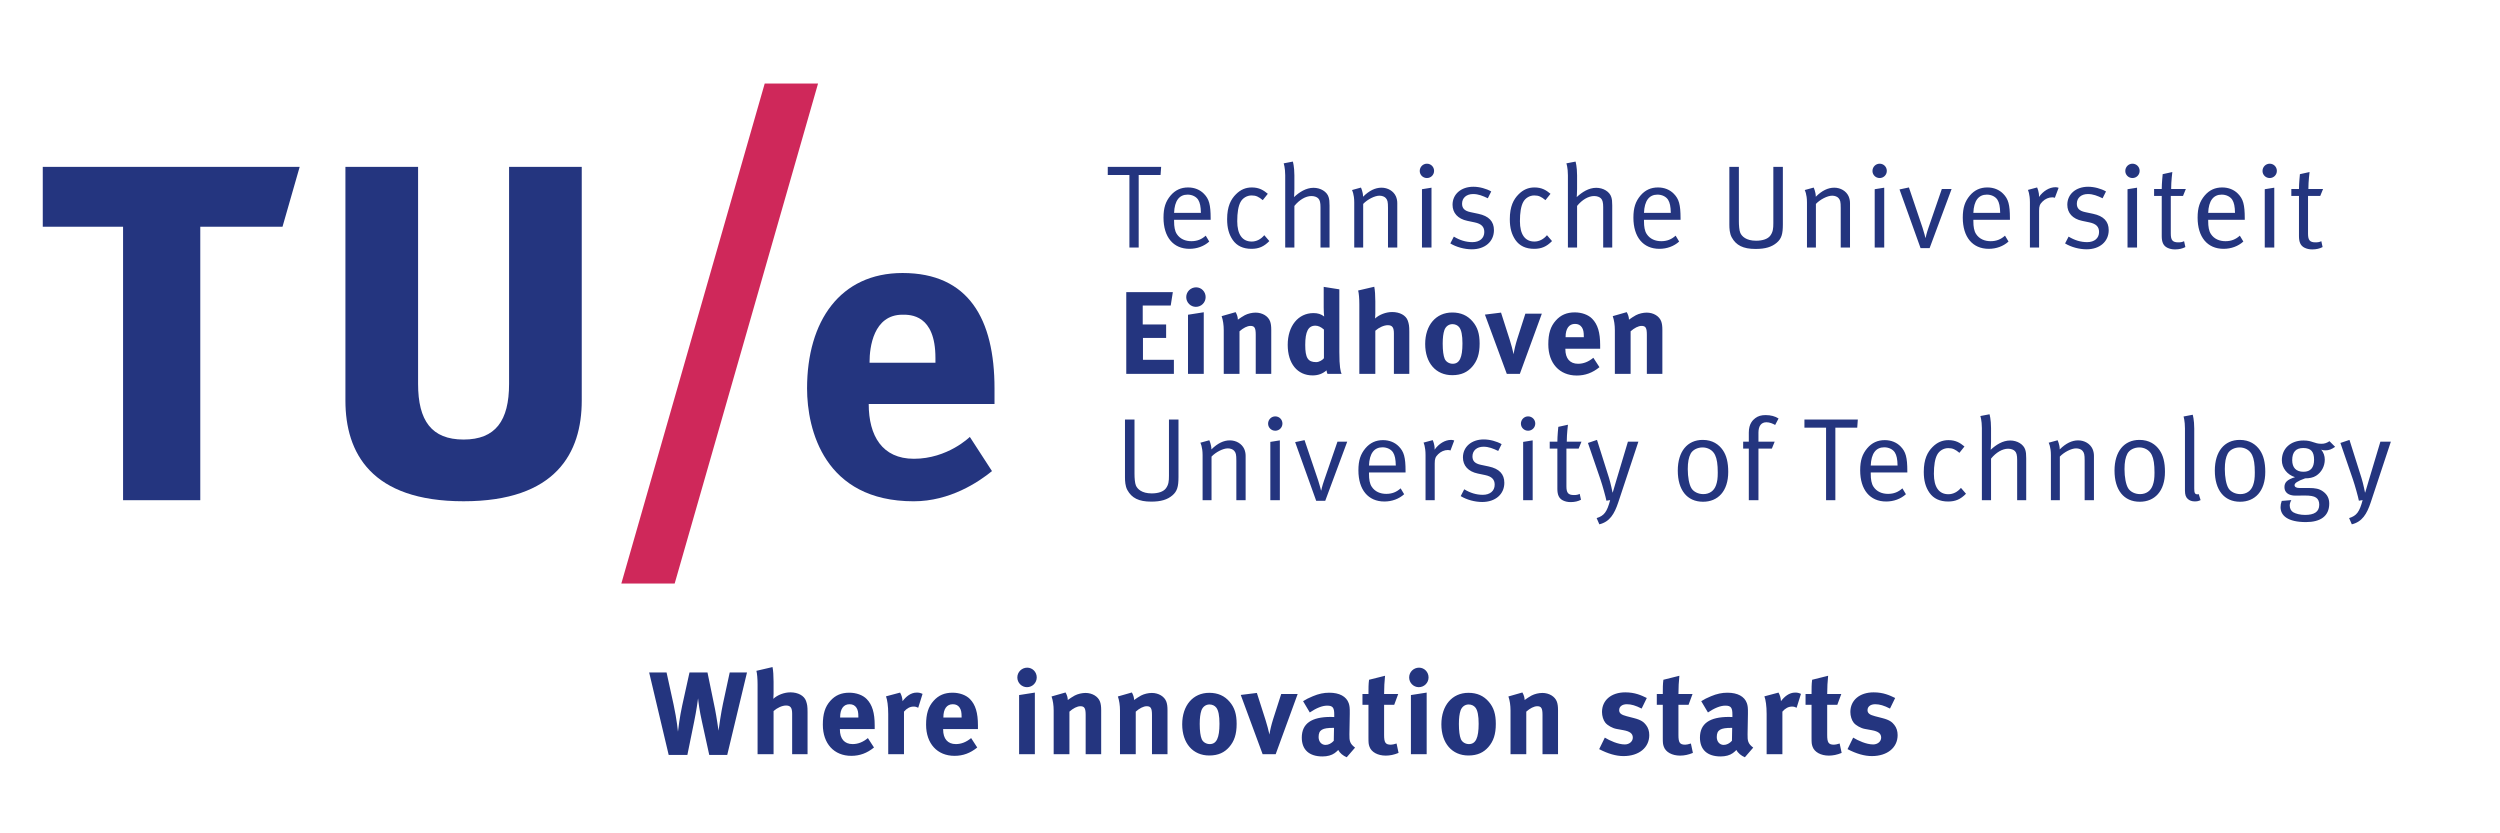
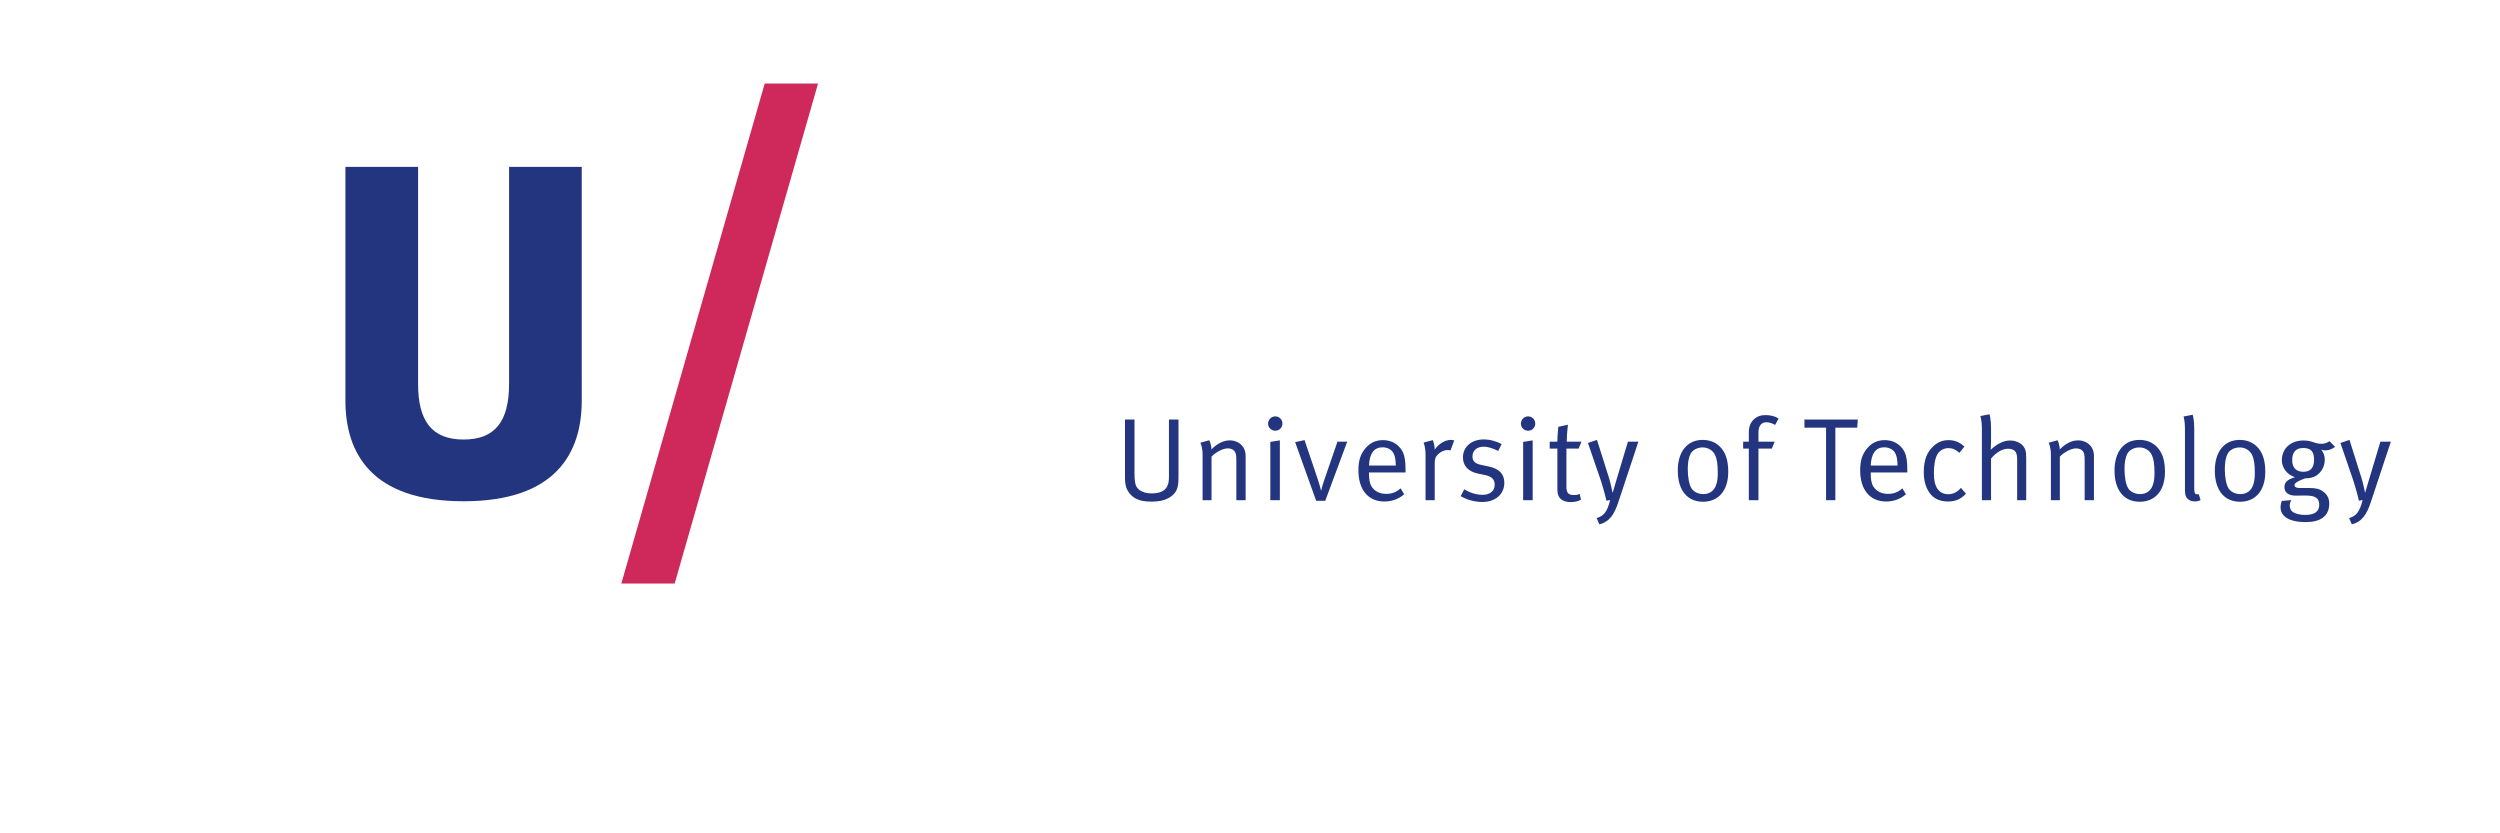
<svg xmlns="http://www.w3.org/2000/svg" version="1.1" id="Layer_1" x="0px" y="0px" width="2125.983px" height="708.661px" viewBox="0 0 2125.983 708.661" enable-background="new 0 0 2125.983 708.661" xml:space="preserve">
  <g>
    <g>
-       <polygon fill="#24357F" points="254.836,141.909 36.371,141.909 36.371,192.817 104.652,192.817 104.652,425.373 170.318,425.373     170.318,192.817 240.239,192.817   " />
      <path fill="#24357F" d="M394.226,426.269c78.549,0,100.488-41.128,100.488-85.619V141.909h-61.799v184.568    c0,31.298-11.52,47.305-38.689,47.305c-27.165,0-38.688-16.007-38.688-47.305V141.909H293.74V340.65    C293.74,385.141,315.679,426.269,394.226,426.269" />
-       <path fill="#24357F" d="M795.493,308.447h-56.022v-0.723c0-12.078,3.179-40.106,28.031-40.106c6.546,0,27.991-0.3,27.991,36.775    V308.447z M845.726,330.292c0-58.912-21.97-98.127-78.224-98.127c-53.004,0-81.184,40.884-81.184,98.127    c0,35.168,14.72,96.001,90.683,96.001c30.808,0,55.023-16.273,66.579-25.668l-18.848-29.081c0,0-18.792,18.596-47.541,18.596    c-26.963,0-38.443-19.539-38.443-46.561h106.978V330.292z" />
      <polygon fill="#CF285A" points="573.732,496.237 695.66,71.04 650.305,71.04 528.381,496.237   " />
-       <path fill="#24357F" d="M1975.53,160.706h-12.5c0-6.6,1-14.399,1-14.399l-8.199,1.8c0,0-0.801,7.8-0.801,12.6h-6.5v5.9h6.5v34.2    c0,5,1.301,8.199,4.801,9.899c1.899,0.9,3.899,1.4,6.5,1.4c3.5,0,6.3-0.7,8.8-2l-1.101-5c-1.399,0.7-2.699,1-4.899,1    c-4.9,0-6.4-1.9-6.4-7.4v-32.1h10.4L1975.53,160.706z M1936.23,145.306c0-3.4-2.7-6.101-6.1-6.101c-3.4,0-6.101,2.8-6.101,6.2    c0,3.3,2.7,6,6.101,6C1933.53,151.406,1936.23,148.706,1936.23,145.306 M1934.03,210.505v-50.899l-8.1,1.3v49.6H1934.03z     M1900.632,181.005h-22.8c0.398-10.3,4.399-15.5,11.5-15.5c3.8,0,7.3,1.7,9,4.4    C1899.832,172.306,1900.531,175.606,1900.632,181.005 M1908.932,186.906v-1.1c0-11.9-1.4-16.601-5.7-21    c-3.399-3.5-8.1-5.4-13.5-5.4c-6,0-10.899,2.2-14.899,6.9c-4.201,5-6.001,10.399-6.001,18.8c0,16.5,8.3,26.5,22.101,26.5    c6.4,0,12.4-2.2,16.8-6.2l-3-5c-3.5,3.2-7.399,4.7-12.2,4.7c-5,0-9.6-1.8-12.4-6.101c-1.699-2.6-2.299-6.199-2.299-10.899v-1.2    H1908.932z M1858.831,160.706h-12.5c0-6.6,1-14.399,1-14.399l-8.2,1.8c0,0-0.8,7.8-0.8,12.6h-6.5v5.9h6.5v34.2    c0,5,1.3,8.199,4.8,9.899c1.899,0.9,3.899,1.4,6.5,1.4c3.5,0,6.3-0.7,8.8-2l-1.1-5c-1.4,0.7-2.7,1-4.9,1c-4.9,0-6.4-1.9-6.4-7.4    v-32.1h10.4L1858.831,160.706z M1819.531,145.306c0-3.4-2.699-6.101-6.1-6.101s-6.1,2.8-6.1,6.2c0,3.3,2.699,6,6.1,6    S1819.531,148.706,1819.531,145.306 M1817.332,210.505v-50.899l-8.101,1.3v49.6H1817.332z M1793.231,195.706    c0-7.399-4.3-12-13.3-13.899l-6.6-1.4c-5.301-1.1-7.2-3.4-7.2-7.2c0-4.899,3.7-8.2,9.399-8.2c4.4,0,8.101,1.5,12.5,3.601l2.9-5.8    c-4.2-2.4-10-4-15.2-4c-10.399,0-17.7,6.3-17.7,15.3c0,6.899,4.4,12,12.601,13.7l6.2,1.3c5.699,1.2,8.199,3.7,8.199,8.2    c0,5.3-4,8.6-10.1,8.6c-5.5,0-10.7-1.6-15.8-4.7l-3,5.8c5.1,3.101,12,5,18.3,5    C1785.632,212.005,1793.231,205.406,1793.231,195.706 M1750.632,159.706c0,0-1.4-0.5-2.7-0.5c-5.1,0-10.4,3.2-14,8.3    c0.3-4.199-1.6-8.1-1.6-8.1l-7.801,2.1c0,0,1.7,3.301,1.7,10.601v38.399h7.8v-31.199c0-4.101,0.601-5.601,2.9-7.9s5.3-3.6,8.3-3.6    c0.8,0,1.7,0.199,2.2,0.399L1750.632,159.706z M1700.933,181.005h-22.8c0.399-10.3,4.399-15.5,11.5-15.5c3.8,0,7.3,1.7,9,4.4    C1700.133,172.306,1700.833,175.606,1700.933,181.005 M1709.232,186.906v-1.1c0-11.9-1.399-16.601-5.7-21    c-3.399-3.5-8.1-5.4-13.5-5.4c-6,0-10.899,2.2-14.899,6.9c-4.2,5-6,10.399-6,18.8c0,16.5,8.3,26.5,22.1,26.5    c6.4,0,12.4-2.2,16.8-6.2l-3-5c-3.5,3.2-7.399,4.7-12.199,4.7c-5,0-9.601-1.8-12.4-6.101c-1.7-2.6-2.3-6.199-2.3-10.899v-1.2    H1709.232z M1659.633,160.706h-8.3l-11.4,33.101c-1.6,4.5-2.401,8.399-2.401,8.399h-0.198c0,0-1-4.399-2.4-8.5l-11.601-34.3    l-8,1.7l17.9,49.899h7.7L1659.633,160.706z M1604.532,145.306c0-3.4-2.699-6.101-6.1-6.101s-6.1,2.8-6.1,6.2c0,3.3,2.699,6,6.1,6    S1604.532,148.706,1604.532,145.306 M1602.333,210.505v-50.899l-8.101,1.3v49.6H1602.333z M1573.232,210.505v-37.8    c0-2-0.399-4-1.2-5.8c-2-4.4-6.8-7.3-12.199-7.3c-5.301,0-10.5,2.5-15.7,7.7c0-4.101-1.8-7.801-1.8-7.801l-7.601,2.101    c0,0,1.9,3.399,1.9,10.5v38.399h7.6v-37.1c3.601-3.8,9.8-7,13.8-7c2.301,0,4.4,0.8,5.5,2.1c1.4,1.7,1.801,3,1.801,8.301v33.699    H1573.232z M1516.134,190.706v-48.8h-8.101v47.8c0,4.601-0.3,7.601-2.6,10.7c-2.1,2.8-6.4,4.3-12.1,4.3    c-8.4,0-12.102-3.7-13.4-6.7c-0.901-2.1-1.201-6.5-1.201-9.899v-46.2h-8.1v49.2c0,3,0.2,7.399,2,10.7    c3.7,6.8,9.701,9.899,20.301,9.899c8.3,0,13.8-1.7,18-5.3C1515.033,202.906,1516.134,199.005,1516.134,190.706 M1420.834,181.005    h-22.801c0.4-10.3,4.4-15.5,11.5-15.5c3.801,0,7.301,1.7,9,4.4C1420.033,172.306,1420.733,175.606,1420.834,181.005     M1429.134,186.906v-1.1c0-11.9-1.4-16.601-5.7-21c-3.4-3.5-8.1-5.4-13.5-5.4c-6,0-10.9,2.2-14.9,6.9c-4.199,5-6,10.399-6,18.8    c0,16.5,8.301,26.5,22.101,26.5c6.399,0,12.399-2.2,16.8-6.2l-3-5c-3.5,3.2-7.4,4.7-12.2,4.7c-5,0-9.6-1.8-12.399-6.101    c-1.7-2.6-2.301-6.199-2.301-10.899v-1.2H1429.134z M1371.035,210.505v-35.699c0-3.601-0.199-5.2-0.8-7.2    c-1.399-4.601-6.8-7.9-12.8-7.9c-6.4,0-12.1,3.7-16.6,7.9c0,0,0.3-3.601,0.3-6.8v-11.601c0-7.6-1.3-11.8-1.3-11.8l-7.801,1.5    c0,0,1.301,3.7,1.301,10.2v61.399h7.8v-35.399c4.3-5.3,9.7-8.4,14.5-8.4c2.5,0,4.6,0.8,5.8,2c1.4,1.4,1.9,3.7,1.9,7.4v34.399    H1371.035z M1319.836,205.005l-4.301-5c-2.899,3.5-6.699,5.4-10.699,5.4c-8,0-12.301-6.1-12.301-17.3c0-7.3,0.9-12.8,2.801-16.3    c1.8-3.4,5.5-5.601,9.399-5.601c3.8,0,6,1.101,9.5,4l4.3-5.399c-3.6-3-7.3-5.4-13.6-5.4c-5.3,0-9.6,1.9-13.5,5.8    c-4.3,4.3-7.5,10.3-7.5,21.2c0,7.4,1.5,12.9,4.8,17.7c3.5,5,8.8,7.5,15.9,7.5C1310.836,211.606,1315.235,209.706,1319.836,205.005     M1270.436,195.706c0-7.399-4.3-12-13.3-13.899l-6.601-1.4c-5.3-1.1-7.199-3.4-7.199-7.2c0-4.899,3.699-8.2,9.399-8.2    c4.4,0,8.101,1.5,12.5,3.601l2.9-5.8c-4.2-2.4-10-4-15.2-4c-10.4,0-17.7,6.3-17.7,15.3c0,6.899,4.4,12,12.601,13.7l6.199,1.3    c5.7,1.2,8.2,3.7,8.2,8.2c0,5.3-4,8.6-10.1,8.6c-5.5,0-10.7-1.6-15.8-4.7l-3,5.8c5.1,3.101,12,5,18.3,5    C1262.836,212.005,1270.436,205.406,1270.436,195.706 M1219.535,145.306c0-3.4-2.699-6.101-6.1-6.101s-6.1,2.8-6.1,6.2    c0,3.3,2.699,6,6.1,6S1219.535,148.706,1219.535,145.306 M1217.336,210.505v-50.899l-8.101,1.3v49.6H1217.336z M1188.235,210.505    v-37.8c0-2-0.399-4-1.2-5.8c-2-4.4-6.8-7.3-12.199-7.3c-5.301,0-10.5,2.5-15.7,7.7c0-4.101-1.8-7.801-1.8-7.801l-7.601,2.101    c0,0,1.9,3.399,1.9,10.5v38.399h7.6v-37.1c3.601-3.8,9.8-7,13.8-7c2.301,0,4.4,0.8,5.5,2.1c1.4,1.7,1.801,3,1.801,8.301v33.699    H1188.235z M1130.637,210.505v-35.699c0-3.601-0.2-5.2-0.8-7.2c-1.4-4.601-6.801-7.9-12.801-7.9c-6.399,0-12.1,3.7-16.6,7.9    c0,0,0.3-3.601,0.3-6.8v-11.601c0-7.6-1.3-11.8-1.3-11.8l-7.8,1.5c0,0,1.3,3.7,1.3,10.2v61.399h7.8v-35.399    c4.3-5.3,9.7-8.4,14.5-8.4c2.5,0,4.601,0.8,5.8,2c1.4,1.4,1.9,3.7,1.9,7.4v34.399H1130.637z M1079.437,205.005l-4.3-5    c-2.9,3.5-6.7,5.4-10.7,5.4c-8,0-12.3-6.1-12.3-17.3c0-7.3,0.899-12.8,2.8-16.3c1.8-3.4,5.5-5.601,9.4-5.601c3.8,0,6,1.101,9.5,4    l4.3-5.399c-3.601-3-7.3-5.4-13.601-5.4c-5.3,0-9.6,1.9-13.5,5.8c-4.3,4.3-7.5,10.3-7.5,21.2c0,7.4,1.5,12.9,4.801,17.7    c3.5,5,8.8,7.5,15.899,7.5C1070.437,211.606,1074.837,209.706,1079.437,205.005 M1021.238,181.005h-22.801    c0.4-10.3,4.4-15.5,11.501-15.5c3.8,0,7.3,1.7,9,4.4C1020.438,172.306,1021.138,175.606,1021.238,181.005 M1029.538,186.906v-1.1    c0-11.9-1.4-16.601-5.7-21c-3.4-3.5-8.1-5.4-13.5-5.4c-6.001,0-10.9,2.2-14.901,6.9c-4.2,5-6,10.399-6,18.8    c0,16.5,8.3,26.5,22.101,26.5c6.4,0,12.4-2.2,16.8-6.2l-3-5c-3.5,3.2-7.4,4.7-12.2,4.7c-5.001,0-9.6-1.8-12.401-6.101    c-1.699-2.6-2.3-6.199-2.3-10.899v-1.2H1029.538z M987.437,141.906h-45.4v6.9h18.4v61.699h7.9v-61.699h18.6L987.437,141.906z" />
-       <path fill="#24357F" d="M1413.664,317.946v-37.4c0-3.199-0.301-5.399-1-7.3c-1.601-4.399-6.601-7.399-12.301-7.399    c-3,0-6.5,0.8-9.199,2.199c-2.2,1.2-3.9,2.4-5.9,3.801c0-2.101-0.7-4.301-1.9-6.4l-11.899,3.4c1.2,3.399,1.8,7.6,1.8,12v37.1h13.4    v-36.2c3.1-2.8,6.6-4.6,9.3-4.6c3.5,0,4.5,1.7,4.5,7.5v33.3H1413.664z M1346.864,286.746h-15.5v-0.2c0-7.1,2.9-11.1,8-11.1    c2.7,0,4.601,1,5.9,3c1.2,1.9,1.6,3.9,1.6,7.7V286.746z M1360.765,296.545v-3.1c0-10.7-2.1-17.6-6.8-22.4    c-3.3-3.399-8.9-5.399-14.8-5.399c-6.801,0-11.9,2.2-16.101,6.899c-4.5,5-6.399,11.101-6.399,20.301c0,16.1,9.5,26.5,24.199,26.5    c7.2,0,13.4-2.301,19.301-7.101l-5.2-8c-4.101,3.4-8.4,5.101-13,5.101c-6.9,0-10.8-4.5-10.8-12.4v-0.4H1360.765z     M1311.164,266.746h-14l-6.9,21.5c-1.6,5.101-2.7,10-3.1,13c-0.7-3.3-2.2-8.899-3.301-12.3l-7.399-23.1l-13.7,1.699l18.6,50.4    h11.101L1311.164,266.746z M1243.663,292.045c0,12.101-2.5,17.301-8.301,17.301c-2.6,0-5.6-1.4-6.8-4.2c-1.1-2.601-1.7-7-1.7-12.9    c0-5.1,0.5-8.7,1.4-11.399c1.1-3.2,3.7-5.2,6.9-5.2c2.399,0,4.5,1,5.8,2.7C1242.763,280.646,1243.663,285.146,1243.663,292.045     M1258.263,292.146c0-8.3-1.8-13.9-5.9-18.7c-4.399-5.2-10.1-7.7-17.399-7.7c-13.8,0-23,10.7-23,26.8c0,16.101,9.1,26.5,23,26.5    c7.899,0,13-2.699,16.899-7.1C1256.263,306.946,1258.263,300.946,1258.263,292.146 M1198.464,317.946v-35.8    c0-4.9-0.3-6.601-1.3-9.5c-1.601-4.5-6.801-7.3-13.301-7.3c-5.199,0-11,2.199-14.5,5.5c0-0.601,0.2-2.7,0.2-4.301v-10.199    c0-4.9-0.3-9.7-0.899-12.5l-13.7,3.199c0.6,2.101,1,6.9,1,11.7v59.2h13.6v-36.7c3-2.7,7.3-4.7,10.601-4.7c3.8,0,5.199,1.9,5.199,7    v34.4H1198.464z M1125.864,304.646c-1.3,1.6-4.1,3.3-6.6,3.3c-7,0-9.3-3.6-9.3-14.6c0-11.4,2.6-16.4,8.6-16.4    c2.4,0,4.8,1.1,7.3,3.3V304.646z M1140.864,317.946c-0.899-2-1.899-6.1-1.899-18.7v-53.2l-13.3-2.1v17.6    c0,3,0.199,6.5,0.399,7.601c-2.5-2-5.399-2.9-9.1-2.9c-13,0-21.901,11-21.901,27c0,15.9,8.201,26,21.201,26    c4.6,0,8.5-1.399,11.8-4.3c0.2,1.4,0.4,2.2,0.8,3H1140.864z M1081.065,317.946v-37.4c0-3.199-0.3-5.399-1-7.3    c-1.6-4.399-6.6-7.399-12.3-7.399c-3,0-6.5,0.8-9.2,2.199c-2.2,1.2-3.899,2.4-5.899,3.801c0-2.101-0.7-4.301-1.9-6.4l-11.9,3.4    c1.2,3.399,1.801,7.6,1.801,12v37.1h13.399v-36.2c3.101-2.8,6.601-4.6,9.3-4.6c3.5,0,4.5,1.7,4.5,7.5v33.3H1081.065z     M1025.266,252.646c0-4.601-3.6-8.3-8.1-8.3c-4.6,0-8.4,3.699-8.4,8.3c0,4.6,3.7,8.3,8.2,8.3    C1021.566,260.946,1025.266,257.246,1025.266,252.646 M1023.666,317.946v-52.4l-13.4,2.101v50.3H1023.666z M998.267,317.946v-12    h-26.3v-18.6h19.7v-11.4h-19.9v-16.1h23.8l1.8-11.4h-39.6v69.5H998.267z" />
      <path fill="#24357F" d="M2033.172,375.585h-8.9l-9.8,32.7c-1.2,4.1-3.1,10.5-3.1,10.5h-0.2c0,0-1.5-7.7-3-12.4l-10.2-32.3    l-7.7,2.601l10.7,31.199c1.7,5,4.4,14.7,5,17.9l3.2-0.5c-2.7,10.1-5.101,13.3-11.5,15.3l2.3,5.3c8.7-2.1,12.8-8.699,16.1-18.699    L2033.172,375.585z M1967.873,390.985c0,6.7-3,10.2-9,10.2c-6.301,0-9.601-3.5-9.601-9.9c0-6.9,3.2-10.3,9.4-10.3    C1965.272,380.985,1967.873,384.186,1967.873,390.985 M1985.772,379.985l-4.8-4.8c-2.4,1.6-4.3,2.199-6.9,2.199    c-6.1,0-7.6-2.8-15.199-2.8c-10.9,0-18.4,6.8-18.4,16.8c0,6.601,4.5,12.301,11.2,14.4c-6.8,2.1-9,4.5-9,8.5    c0,4.5,3.5,7.2,9.399,7.2c1.601,0,5.7-0.101,7.7-0.101c4.9,0,7.9,0.5,9.8,1.801c1.801,1.199,2.7,3.3,2.7,6    c0,6.199-4.399,8.699-12.1,8.699c-4,0-7.7-0.899-10.101-2.3c-1.8-1.1-2.899-3.2-2.899-5.8c0-1.6,0.7-3.4,1.399-4.5l-8.199,0.7    c-0.7,2-1,3.5-1,5.3c0,7.1,6,12.7,21.6,12.7c12.1,0,19.8-4.9,19.8-15.7c0-4.3-1.6-7.8-5.5-10.5c-3-2.1-6.2-2.8-12-2.8h-8    c-2.5,0-4-0.9-4-2.4c0-1.7,2.3-3.399,9-5.8c3.601,0,6.8-0.6,9.3-2.2c4.601-2.899,7.4-8.1,7.4-13.7c0-3.199-1-6-3-8.5    c0.9,0.4,2.1,0.601,3.4,0.601C1980.373,382.985,1982.673,382.186,1985.772,379.985 M1917.473,401.885c0,4.9-0.4,7.7-1.5,10.801    c-1.7,4.8-5.6,7.5-10.8,7.5c-4.3,0-8.3-2-10.101-5c-1.899-3.101-3.1-9.301-3.1-16.301c0-5.899,0.8-9.899,2.4-13    c1.699-3.3,5.8-5.399,10.199-5.399c4.101,0,8.5,2,10.601,6.399C1916.772,390.186,1917.473,394.885,1917.473,401.885     M1926.373,401.285c0-8.1-1.5-14-4.601-18.5c-3.399-4.9-8.8-8.7-17.1-8.7c-13.101,0-21.2,9.9-21.2,26.101    c0,16.399,7.8,26.5,21.5,26.5C1917.473,426.686,1926.373,417.885,1926.373,401.285 M1871.374,425.285l-1.601-5.1    c0,0-0.7,0.199-1,0.199c-2.2,0-2.8-1.1-2.8-5v-50.899c0-7.601-1.3-11.799-1.3-11.799l-7.8,1.5c0,0,1.199,3.699,1.199,10.199    v52.801c0,3.6,0.801,5.699,2.4,7.1c1.5,1.4,3.5,2.1,5.9,2.1C1868.474,426.385,1869.374,426.186,1871.374,425.285     M1832.173,401.885c0,4.9-0.4,7.7-1.5,10.801c-1.7,4.8-5.601,7.5-10.8,7.5c-4.301,0-8.301-2-10.101-5    c-1.899-3.101-3.1-9.301-3.1-16.301c0-5.899,0.8-9.899,2.399-13c1.7-3.3,5.801-5.399,10.2-5.399c4.101,0,8.5,2,10.601,6.399    C1831.473,390.186,1832.173,394.885,1832.173,401.885 M1841.072,401.285c0-8.1-1.5-14-4.6-18.5c-3.4-4.9-8.8-8.7-17.1-8.7    c-13.101,0-21.2,9.9-21.2,26.101c0,16.399,7.8,26.5,21.5,26.5C1832.173,426.686,1841.072,417.885,1841.072,401.285     M1780.673,425.385v-37.8c0-2-0.4-4-1.2-5.8c-2-4.4-6.8-7.3-12.2-7.3c-5.3,0-10.5,2.5-15.7,7.7c0-4.101-1.8-7.801-1.8-7.801    l-7.6,2.101c0,0,1.899,3.399,1.899,10.5v38.399h7.601v-37.1c3.6-3.8,9.8-7,13.8-7c2.3,0,4.4,0.8,5.5,2.1c1.4,1.7,1.8,3,1.8,8.301    v33.699H1780.673z M1723.074,425.385v-35.699c0-3.601-0.199-5.2-0.8-7.2c-1.399-4.601-6.8-7.9-12.8-7.9    c-6.401,0-12.101,3.7-16.601,7.9c0,0,0.3-3.601,0.3-6.8v-11.601c0-7.6-1.3-11.799-1.3-11.799l-7.801,1.5c0,0,1.301,3.7,1.301,10.2    v61.399h7.8v-35.399c4.301-5.3,9.7-8.4,14.5-8.4c2.5,0,4.601,0.8,5.801,2c1.399,1.4,1.899,3.7,1.899,7.4v34.399H1723.074z     M1671.874,419.885l-4.301-5c-2.899,3.5-6.699,5.4-10.699,5.4c-8,0-12.301-6.1-12.301-17.3c0-7.3,0.9-12.8,2.801-16.3    c1.8-3.4,5.5-5.601,9.399-5.601c3.8,0,6,1.101,9.5,4l4.3-5.399c-3.599-3-7.3-5.4-13.6-5.4c-5.3,0-9.6,1.9-13.5,5.8    c-4.3,4.3-7.5,10.3-7.5,21.2c0,7.4,1.5,12.9,4.8,17.7c3.5,5,8.8,7.5,15.9,7.5C1662.874,426.485,1667.273,424.585,1671.874,419.885     M1613.675,395.885h-22.8c0.399-10.3,4.399-15.5,11.5-15.5c3.8,0,7.3,1.7,9,4.4    C1612.875,387.186,1613.574,390.485,1613.675,395.885 M1621.975,401.785v-1.1c0-11.9-1.4-16.601-5.7-21    c-3.399-3.5-8.1-5.4-13.5-5.4c-6,0-10.899,2.2-14.899,6.9c-4.2,5-6,10.399-6,18.8c0,16.5,8.3,26.5,22.1,26.5    c6.4,0,12.4-2.2,16.8-6.2l-3-5c-3.5,3.2-7.399,4.7-12.2,4.7c-5,0-9.6-1.8-12.399-6.101c-1.7-2.6-2.3-6.199-2.3-10.899v-1.2    H1621.975z M1579.875,356.785h-45.4v6.9h18.4v61.699h7.899v-61.699h18.601L1579.875,356.785z M1512.474,355.885    c-2.9-1.899-6.7-2.899-11-2.899c-3.7,0-6.4,0.8-8.8,2.599c-2.101,1.601-5.5,4.8-5.5,12.2v7.8h-4.8v5.9h4.8v43.899h8.2v-43.899    h11.399l2.4-5.9h-13.8v-7.7c0-5.699,2.399-8.8,6.8-8.8c2.7,0,5.5,1.2,7.399,2.3L1512.474,355.885z M1460.774,401.885    c0,4.9-0.399,7.7-1.5,10.801c-1.701,4.8-5.601,7.5-10.8,7.5c-4.301,0-8.301-2-10.101-5c-1.899-3.101-3.101-9.301-3.101-16.301    c0-5.899,0.8-9.899,2.4-13c1.7-3.3,5.801-5.399,10.2-5.399c4.101,0,8.501,2,10.601,6.399    C1460.073,390.186,1460.774,394.885,1460.774,401.885 M1469.675,401.285c0-8.1-1.5-14-4.601-18.5c-3.399-4.9-8.8-8.7-17.1-8.7    c-13.101,0-21.201,9.9-21.201,26.101c0,16.399,7.8,26.5,21.5,26.5C1460.774,426.686,1469.675,417.885,1469.675,401.285     M1393.273,375.585h-8.899l-9.801,32.7c-1.199,4.1-3.1,10.5-3.1,10.5h-0.2c0,0-1.5-7.7-3-12.4l-10.2-32.3l-7.699,2.601    l10.699,31.199c1.7,5,4.4,14.7,5,17.9l3.2-0.5c-2.7,10.1-5.1,13.3-11.5,15.3l2.3,5.3c8.7-2.1,12.801-8.699,16.101-18.699    L1393.273,375.585z M1344.875,375.585h-12.5c0-6.6,1-14.399,1-14.399l-8.2,1.8c0,0-0.8,7.8-0.8,12.6h-6.5v5.9h6.5v34.2    c0,5,1.3,8.199,4.8,9.899c1.899,0.9,3.899,1.4,6.5,1.4c3.5,0,6.3-0.7,8.8-2l-1.1-5c-1.4,0.7-2.7,1-4.9,1c-4.9,0-6.4-1.9-6.4-7.4    v-32.1h10.4L1344.875,375.585z M1305.575,360.186c0-3.4-2.699-6.1-6.101-6.1c-3.399,0-6.099,2.799-6.099,6.2    c0,3.3,2.699,6,6.099,6C1302.876,366.285,1305.575,363.585,1305.575,360.186 M1303.376,425.385v-50.899l-8.101,1.3v49.6H1303.376z     M1279.275,410.585c0-7.399-4.3-12-13.3-13.899l-6.6-1.4c-5.301-1.1-7.2-3.4-7.2-7.2c0-4.899,3.7-8.2,9.399-8.2    c4.4,0,8.101,1.5,12.5,3.601l2.9-5.8c-4.2-2.4-10-4-15.2-4c-10.399,0-17.7,6.3-17.7,15.3c0,6.899,4.4,12,12.601,13.7l6.2,1.3    c5.699,1.2,8.199,3.7,8.199,8.2c0,5.3-4,8.6-10.1,8.6c-5.5,0-10.7-1.6-15.8-4.7l-3,5.8c5.1,3.101,12,5,18.3,5    C1271.676,426.885,1279.275,420.285,1279.275,410.585 M1236.676,374.585c0,0-1.4-0.5-2.7-0.5c-5.1,0-10.4,3.2-14,8.3    c0.3-4.199-1.6-8.1-1.6-8.1l-7.801,2.1c0,0,1.7,3.301,1.7,10.601v38.399h7.8v-31.199c0-4.101,0.601-5.601,2.9-7.9s5.3-3.6,8.3-3.6    c0.8,0,1.7,0.199,2.2,0.399L1236.676,374.585z M1186.977,395.885h-22.8c0.399-10.3,4.399-15.5,11.5-15.5c3.8,0,7.3,1.7,9,4.4    C1186.177,387.186,1186.877,390.485,1186.977,395.885 M1195.276,401.785v-1.1c0-11.9-1.399-16.601-5.7-21    c-3.399-3.5-8.1-5.4-13.5-5.4c-6,0-10.899,2.2-14.899,6.9c-4.2,5-6,10.399-6,18.8c0,16.5,8.3,26.5,22.1,26.5    c6.4,0,12.4-2.2,16.8-6.2l-3-5c-3.5,3.2-7.399,4.7-12.199,4.7c-5,0-9.601-1.8-12.4-6.101c-1.7-2.6-2.3-6.199-2.3-10.899v-1.2    H1195.276z M1145.676,375.585h-8.3l-11.4,33.101c-1.6,4.5-2.4,8.399-2.4,8.399h-0.199c0,0-1-4.399-2.4-8.5l-11.6-34.3l-8,1.7    l17.899,49.899h7.7L1145.676,375.585z M1090.576,360.186c0-3.4-2.699-6.1-6.1-6.1s-6.1,2.799-6.1,6.2c0,3.3,2.699,6,6.1,6    S1090.576,363.585,1090.576,360.186 M1088.377,425.385v-50.899l-8.101,1.3v49.6H1088.377z M1059.276,425.385v-37.8    c0-2-0.399-4-1.2-5.8c-2-4.4-6.8-7.3-12.199-7.3c-5.301,0-10.5,2.5-15.7,7.7c0-4.101-1.8-7.801-1.8-7.801l-7.6,2.101    c0,0,1.9,3.399,1.9,10.5v38.399h7.6v-37.1c3.6-3.8,9.799-7,13.799-7c2.301,0,4.4,0.8,5.5,2.1c1.4,1.7,1.801,3,1.801,8.301v33.699    H1059.276z M1002.178,405.585v-48.8h-8.101v47.8c0,4.601-0.3,7.601-2.6,10.7c-2.1,2.8-6.4,4.3-12.1,4.3c-8.4,0-12.1-3.7-13.4-6.7    c-0.9-2.1-1.2-6.5-1.2-9.899v-46.2h-8.1v49.2c0,3,0.2,7.399,2,10.7c3.7,6.8,9.7,9.899,20.3,9.899c8.3,0,13.8-1.7,18-5.3    C1001.077,417.785,1002.178,413.885,1002.178,405.585" />
-       <path fill="#24357F" d="M1613.729,625.17c0-3.399-0.9-6.3-2.8-8.699c-1.8-2.301-3.9-4.2-10.2-5.801l-6.2-1.6    c-4.7-1.2-6.399-2.6-6.399-5.2c0-3,2.6-5,6.5-5c3.8,0,7.5,1.101,12.6,3.7l4.4-9c-4.7-2.3-10.101-4.8-18.301-4.8    c-11.899,0-19.8,6.7-19.8,16.7c0,3.3,1.101,7,2.9,9.199c1.8,2.2,6,4.601,9.399,5.2l6,1.101c5.4,1,7.9,2.8,7.9,6.3    c0,3.3-3,5.8-6.8,5.8c-5.8,0-12.9-3.3-17-5.8l-4.8,9.8c7.5,3.9,14.399,5.9,20.699,5.9    C1604.929,642.971,1613.729,635.771,1613.729,625.17 M1566.129,640.271l-1.7-8c-2.401,0.7-3.601,1-4.8,1    c-4.602,0-5.801-1.7-5.801-8.2v-25.7h8.6l3.4-9.2h-12c0-5.199,0.301-10.8,0.801-15.5l-13.602,3.4c-0.5,3.8-0.5,7.1-0.5,12.1h-5.1    v9.2h5.1v27.8c0,4.7,0.101,5.7,0.9,7.9c1.6,4.5,7,7.5,13.8,7.5C1558.728,642.57,1562.228,641.87,1566.129,640.271     M1531.528,590.07c-2.1-0.9-3-1.1-5-1.1c-5,0-9.1,3.399-12,7.3c-0.2-2.9-0.899-5.2-2.1-7.3l-12,3.199    c1.1,2.9,1.899,8.101,1.899,15v34.2h13.4v-36.2c2.5-2.899,5.2-4.3,8.2-4.3c1.5,0,2.6,0.3,3.899,1L1531.528,590.07z     M1473.029,618.971l-0.199,11c-2,2.199-4.5,3.5-7,3.5c-3.4,0-5.9-2.7-5.9-6.7c0-6.101,3.2-7.8,12.5-7.8H1473.029z     M1490.93,635.771c-4.5-3.4-4.9-5.8-4.8-11.4l0.3-17.2c0.1-5.5-0.2-7.1-0.9-9.199c-2-5.7-7.899-8.9-16.5-8.9c-4.699,0-9,0.9-14,3    c-3.6,1.5-5.6,2.5-8.3,4.2l5.7,9.6c5.5-3.7,10.5-5.8,14.8-5.8c4.9,0,6,1.9,6,7.6v2.101c-1.1-0.101-2-0.101-3-0.101    c-16.3,0-24.6,5.601-24.6,17.601c0,10.2,6.2,16,17.6,16c4.2,0,7.8-1,10.3-2.8c1-0.7,2.101-1.7,3.101-2.7    c1.3,2.6,4.1,4.899,7.2,6.2L1490.93,635.771z M1439.63,640.271l-1.7-8c-2.4,0.7-3.6,1-4.8,1c-4.601,0-5.8-1.7-5.8-8.2v-25.7h8.6    l3.4-9.2h-12c0-5.199,0.3-10.8,0.8-15.5l-13.601,3.4c-0.5,3.8-0.5,7.1-0.5,12.1h-5.1v9.2h5.1v27.8c0,4.7,0.101,5.7,0.9,7.9    c1.6,4.5,7,7.5,13.8,7.5C1432.229,642.57,1435.729,641.87,1439.63,640.271 M1402.528,625.17c0-3.399-0.899-6.3-2.8-8.699    c-1.8-2.301-3.9-4.2-10.2-5.801l-6.2-1.6c-4.699-1.2-6.399-2.6-6.399-5.2c0-3,2.6-5,6.5-5c3.8,0,7.5,1.101,12.6,3.7l4.4-9    c-4.7-2.3-10.101-4.8-18.3-4.8c-11.9,0-19.801,6.7-19.801,16.7c0,3.3,1.101,7,2.9,9.199c1.8,2.2,6,4.601,9.4,5.2l6,1.101    c5.399,1,7.899,2.8,7.899,6.3c0,3.3-3,5.8-6.8,5.8c-5.8,0-12.9-3.3-17-5.8l-4.8,9.8c7.5,3.9,14.399,5.9,20.7,5.9    C1393.729,642.971,1402.528,635.771,1402.528,625.17 M1324.932,641.37v-37.399c0-3.2-0.3-5.4-1-7.301    c-1.6-4.399-6.6-7.399-12.301-7.399c-3,0-6.5,0.8-9.199,2.2c-2.2,1.199-3.9,2.399-5.9,3.8c0-2.101-0.7-4.3-1.9-6.4l-11.9,3.4    c1.201,3.399,1.8,7.6,1.8,12v37.1h13.401v-36.2c3.1-2.8,6.6-4.6,9.3-4.6c3.5,0,4.5,1.7,4.5,7.5v33.3H1324.932z M1257.432,615.471    c0,12.1-2.5,17.3-8.3,17.3c-2.601,0-5.601-1.4-6.8-4.2c-1.101-2.6-1.7-7-1.7-12.9c0-5.1,0.5-8.699,1.399-11.399    c1.101-3.2,3.7-5.2,6.9-5.2c2.4,0,4.5,1,5.8,2.7C1256.531,604.07,1257.432,608.57,1257.432,615.471 M1272.031,615.57    c0-8.3-1.8-13.9-5.899-18.7c-4.4-5.2-10.101-7.7-17.4-7.7c-13.8,0-23,10.7-23,26.801c0,16.1,9.101,26.5,23,26.5    c7.9,0,13-2.7,16.9-7.101C1270.031,630.37,1272.031,624.37,1272.031,615.57 M1214.832,576.07c0-4.6-3.601-8.3-8.101-8.3    c-4.6,0-8.399,3.7-8.399,8.3s3.699,8.3,8.199,8.3C1211.132,584.37,1214.832,580.67,1214.832,576.07 M1213.231,641.37v-52.399    l-13.399,2.1v50.3H1213.231z M1189.332,640.271l-1.7-8c-2.4,0.7-3.601,1-4.8,1c-4.601,0-5.801-1.7-5.801-8.2v-25.7h8.601    l3.399-9.2h-12c0-5.199,0.301-10.8,0.801-15.5l-13.601,3.4c-0.5,3.8-0.5,7.1-0.5,12.1h-5.1v9.2h5.1v27.8c0,4.7,0.101,5.7,0.9,7.9    c1.6,4.5,7,7.5,13.8,7.5C1181.932,642.57,1185.432,641.87,1189.332,640.271 M1134.434,618.971l-0.201,11c-2,2.199-4.5,3.5-7,3.5    c-3.399,0-5.899-2.7-5.899-6.7c0-6.101,3.199-7.8,12.5-7.8H1134.434z M1152.333,635.771c-4.5-3.4-4.899-5.8-4.801-11.4l0.301-17.2    c0.101-5.5-0.2-7.1-0.899-9.199c-2-5.7-7.901-8.9-16.501-8.9c-4.7,0-9,0.9-14,3c-3.6,1.5-5.6,2.5-8.3,4.2l5.7,9.6    c5.5-3.7,10.5-5.8,14.8-5.8c4.899,0,6,1.9,6,7.6v2.101c-1.101-0.101-2-0.101-3-0.101c-16.3,0-24.601,5.601-24.601,17.601    c0,10.2,6.2,16,17.601,16c4.2,0,7.8-1,10.301-2.8c1-0.7,2.099-1.7,3.099-2.7c1.301,2.6,4.101,4.899,7.2,6.2L1152.333,635.771z     M1103.532,590.17h-14l-6.899,21.5c-1.601,5.101-2.7,10-3.101,13c-0.699-3.3-2.199-8.899-3.3-12.3l-7.399-23.1l-13.7,1.7    l18.6,50.399h11.101L1103.532,590.17z M1037.031,615.471c0,12.1-2.5,17.3-8.299,17.3c-2.6,0-5.6-1.4-6.8-4.2    c-1.1-2.6-1.7-7-1.7-12.9c0-5.1,0.5-8.699,1.4-11.399c1.1-3.2,3.7-5.2,6.9-5.2c2.4,0,4.5,1,5.8,2.7    C1036.132,604.07,1037.031,608.57,1037.031,615.471 M1051.633,615.57c0-8.3-1.8-13.9-5.9-18.7c-4.399-5.2-10.101-7.7-17.4-7.7    c-13.8,0-23,10.7-23,26.801c0,16.1,9.1,26.5,23,26.5c7.9,0,13.001-2.7,16.9-7.101    C1049.633,630.37,1051.633,624.37,1051.633,615.57 M992.834,641.37v-37.399c0-3.2-0.3-5.4-1-7.301    c-1.6-4.399-6.6-7.399-12.3-7.399c-3,0-6.5,0.8-9.2,2.2c-2.2,1.199-3.9,2.399-5.9,3.8c0-2.101-0.7-4.3-1.9-6.4l-11.9,3.4    c1.2,3.399,1.8,7.6,1.8,12v37.1h13.4v-36.2c3.1-2.8,6.6-4.6,9.3-4.6c3.5,0,4.5,1.7,4.5,7.5v33.3H992.834z M936.435,641.37v-37.399    c0-3.2-0.3-5.4-1-7.301c-1.6-4.399-6.6-7.399-12.3-7.399c-3,0-6.5,0.8-9.2,2.2c-2.2,1.199-3.9,2.399-5.9,3.8    c0-2.101-0.7-4.3-1.9-6.4l-11.9,3.4c1.2,3.399,1.8,7.6,1.8,12v37.1h13.4v-36.2c3.1-2.8,6.6-4.6,9.3-4.6c3.5,0,4.5,1.7,4.5,7.5    v33.3H936.435z M881.636,576.07c0-4.6-3.6-8.3-8.1-8.3c-4.6,0-8.4,3.7-8.4,8.3s3.7,8.3,8.2,8.3    C877.936,584.37,881.636,580.67,881.636,576.07 M880.036,641.37v-52.399l-13.4,2.1v50.3H880.036z M817.738,610.17h-15.501v-0.199    c0-7.101,2.9-11.101,8.001-11.101c2.699,0,4.599,1,5.899,3c1.2,1.9,1.601,3.9,1.601,7.7V610.17z M831.638,619.971v-3.101    c0-10.7-2.1-17.6-6.8-22.399c-3.3-3.4-8.9-5.4-14.8-5.4c-6.801,0-11.901,2.2-16.101,6.9c-4.5,5-6.4,11.1-6.4,20.3    c0,16.1,9.5,26.5,24.201,26.5c7.2,0,13.4-2.3,19.3-7.101l-5.2-8c-4.1,3.4-8.4,5.101-13.001,5.101c-6.9,0-10.8-4.5-10.8-12.4    v-0.399H831.638z M784.538,590.07c-2.1-0.9-3-1.1-5-1.1c-5,0-9.1,3.399-12,7.3c-0.2-2.9-0.9-5.2-2.1-7.3l-12,3.199    c1.1,2.9,1.9,8.101,1.9,15v34.2h13.4v-36.2c2.5-2.899,5.2-4.3,8.2-4.3c1.5,0,2.6,0.3,3.9,1L784.538,590.07z M729.939,610.17h-15.5    v-0.199c0-7.101,2.9-11.101,8-11.101c2.7,0,4.6,1,5.9,3c1.2,1.9,1.6,3.9,1.6,7.7V610.17z M743.839,619.971v-3.101    c0-10.7-2.1-17.6-6.8-22.399c-3.3-3.4-8.9-5.4-14.8-5.4c-6.8,0-11.9,2.2-16.1,6.9c-4.5,5-6.4,11.1-6.4,20.3    c0,16.1,9.5,26.5,24.2,26.5c7.2,0,13.4-2.3,19.3-7.101l-5.2-8c-4.1,3.4-8.4,5.101-13,5.101c-6.9,0-10.8-4.5-10.8-12.4v-0.399    H743.839z M686.739,641.37v-35.8c0-4.9-0.3-6.6-1.3-9.5c-1.6-4.5-6.8-7.3-13.3-7.3c-5.2,0-11,2.2-14.5,5.5    c0-0.601,0.2-2.7,0.2-4.3v-10.2c0-4.9-0.3-9.7-0.9-12.5l-13.7,3.2c0.6,2.1,1,6.899,1,11.699v59.2h13.6v-36.7    c3-2.699,7.3-4.699,10.6-4.699c3.8,0,5.2,1.899,5.2,7v34.399H686.739z M635.24,571.87h-14.7l-5.7,26.4    c-1.5,6.8-3.6,20.899-3.8,23.1c0,0-1.7-11.899-3-18.399l-6.4-31.101h-15.3l-6.2,28.101c-2.1,9.6-3.3,19.5-3.6,22.199    c0,0-0.9-9.899-3.7-22.899l-6-27.4h-14.8l16.6,70.101h15.9l5.8-28.5c1.9-9.2,3.1-18,3.3-19.601c0.2,2.5,1.3,11.101,3.3,19.8    l6.2,28.301h15.3L635.24,571.87z" />
    </g>
  </g>
</svg>